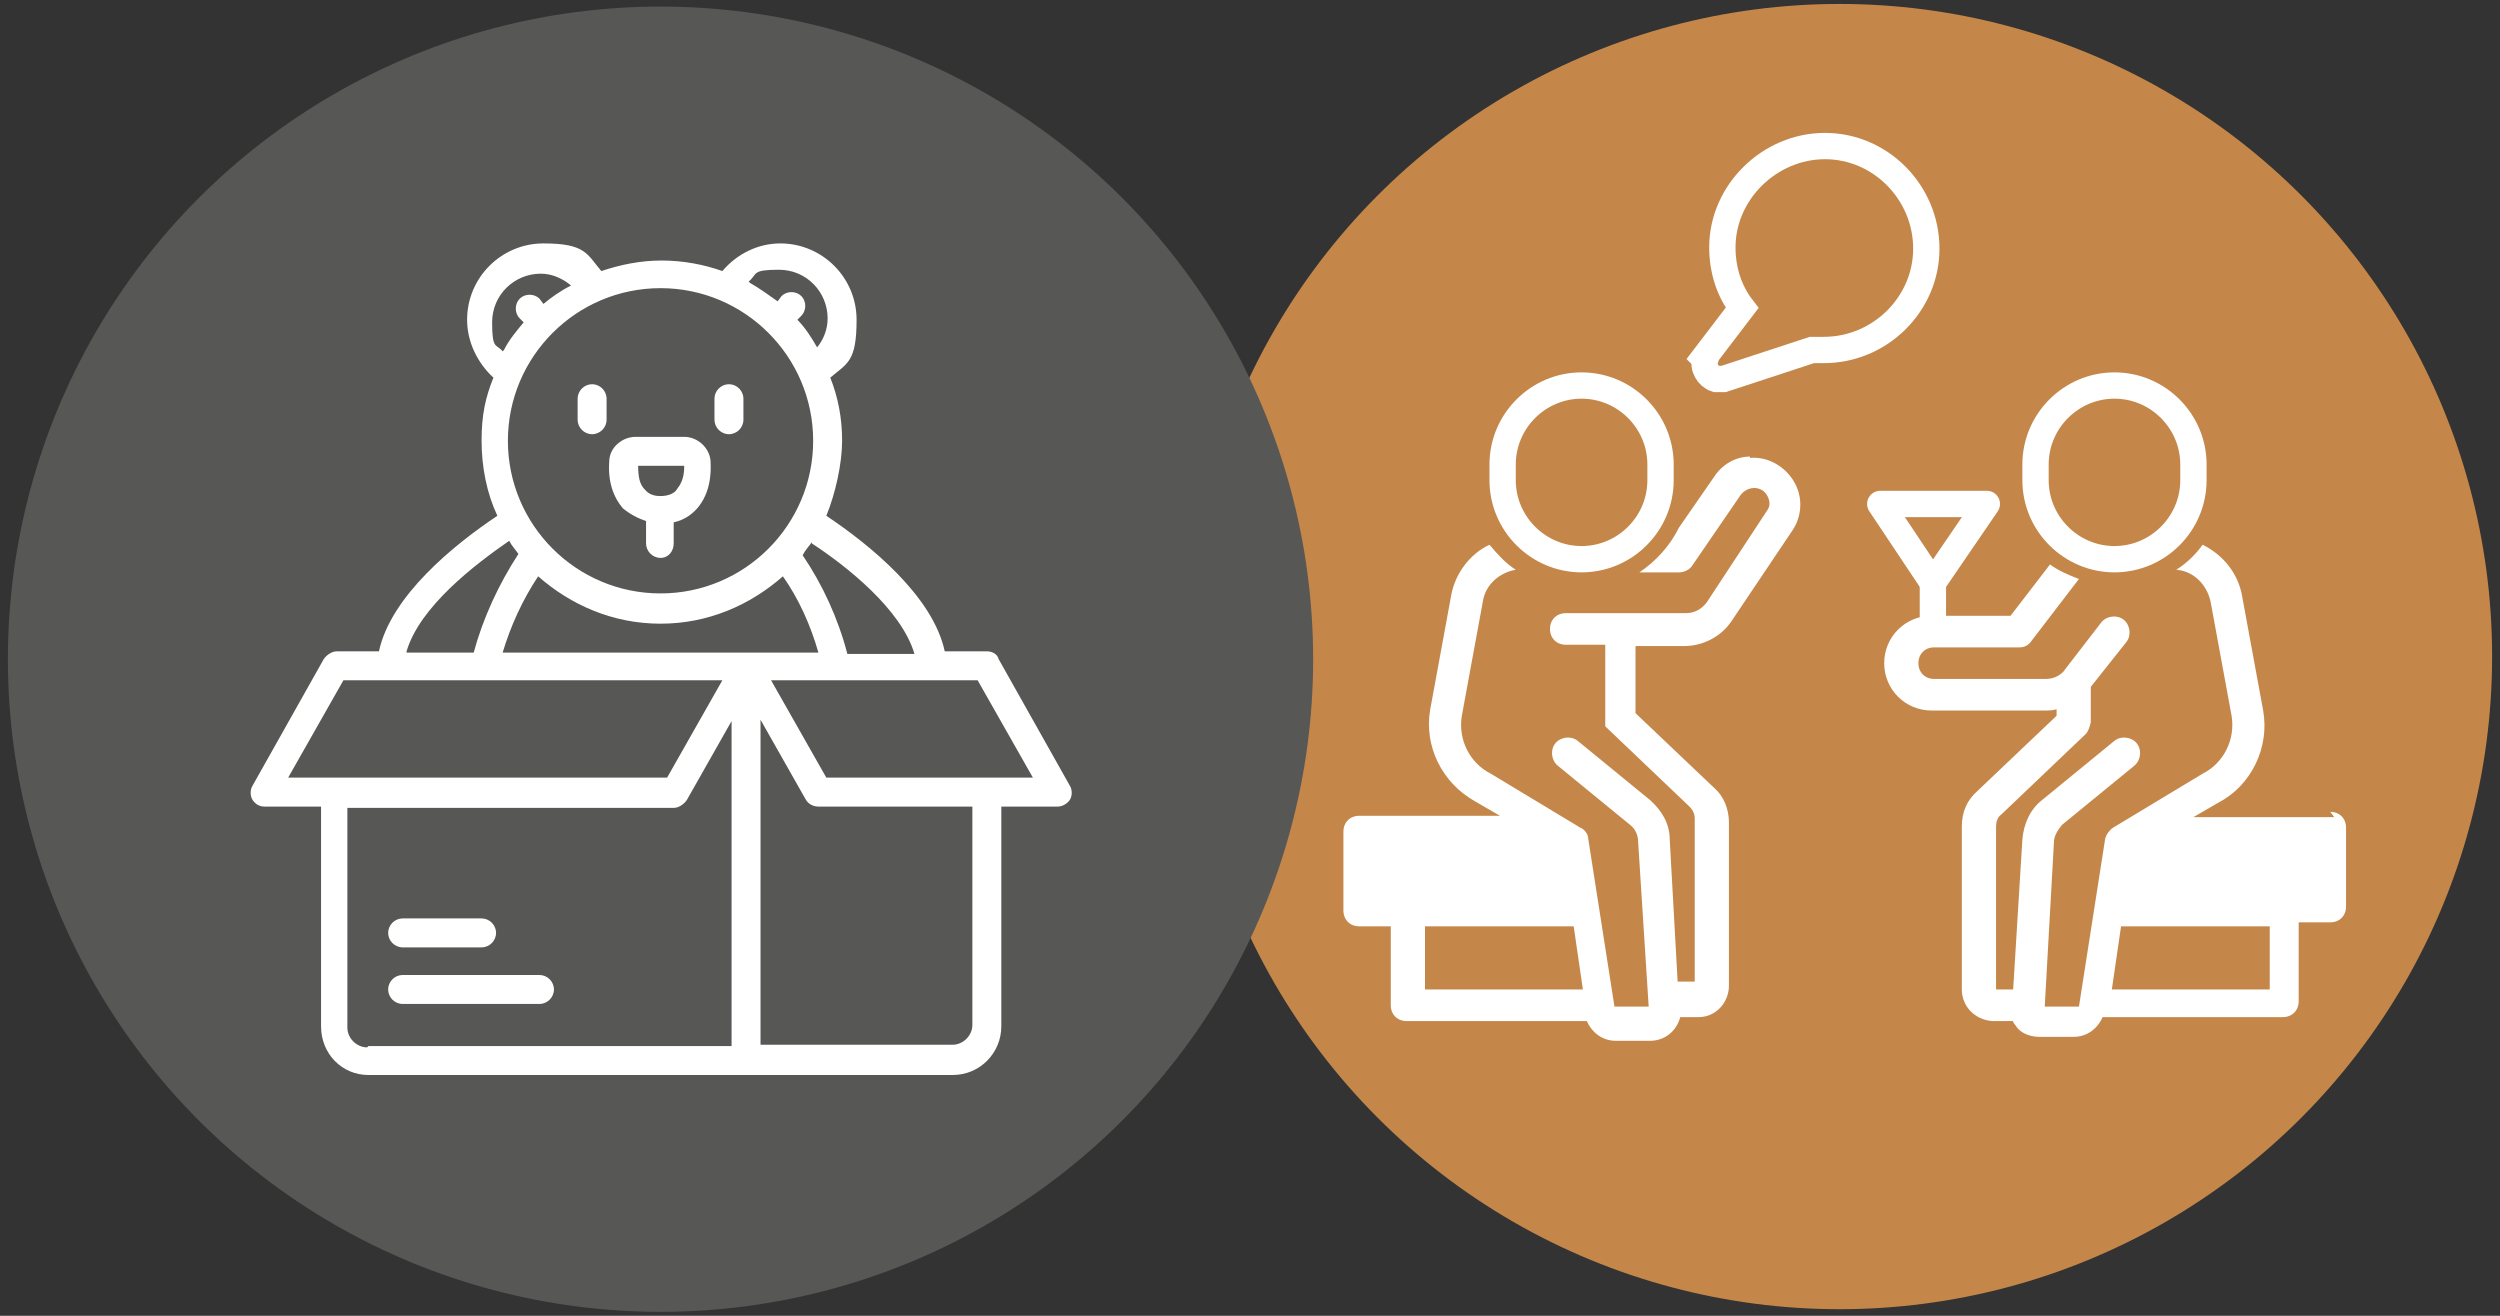
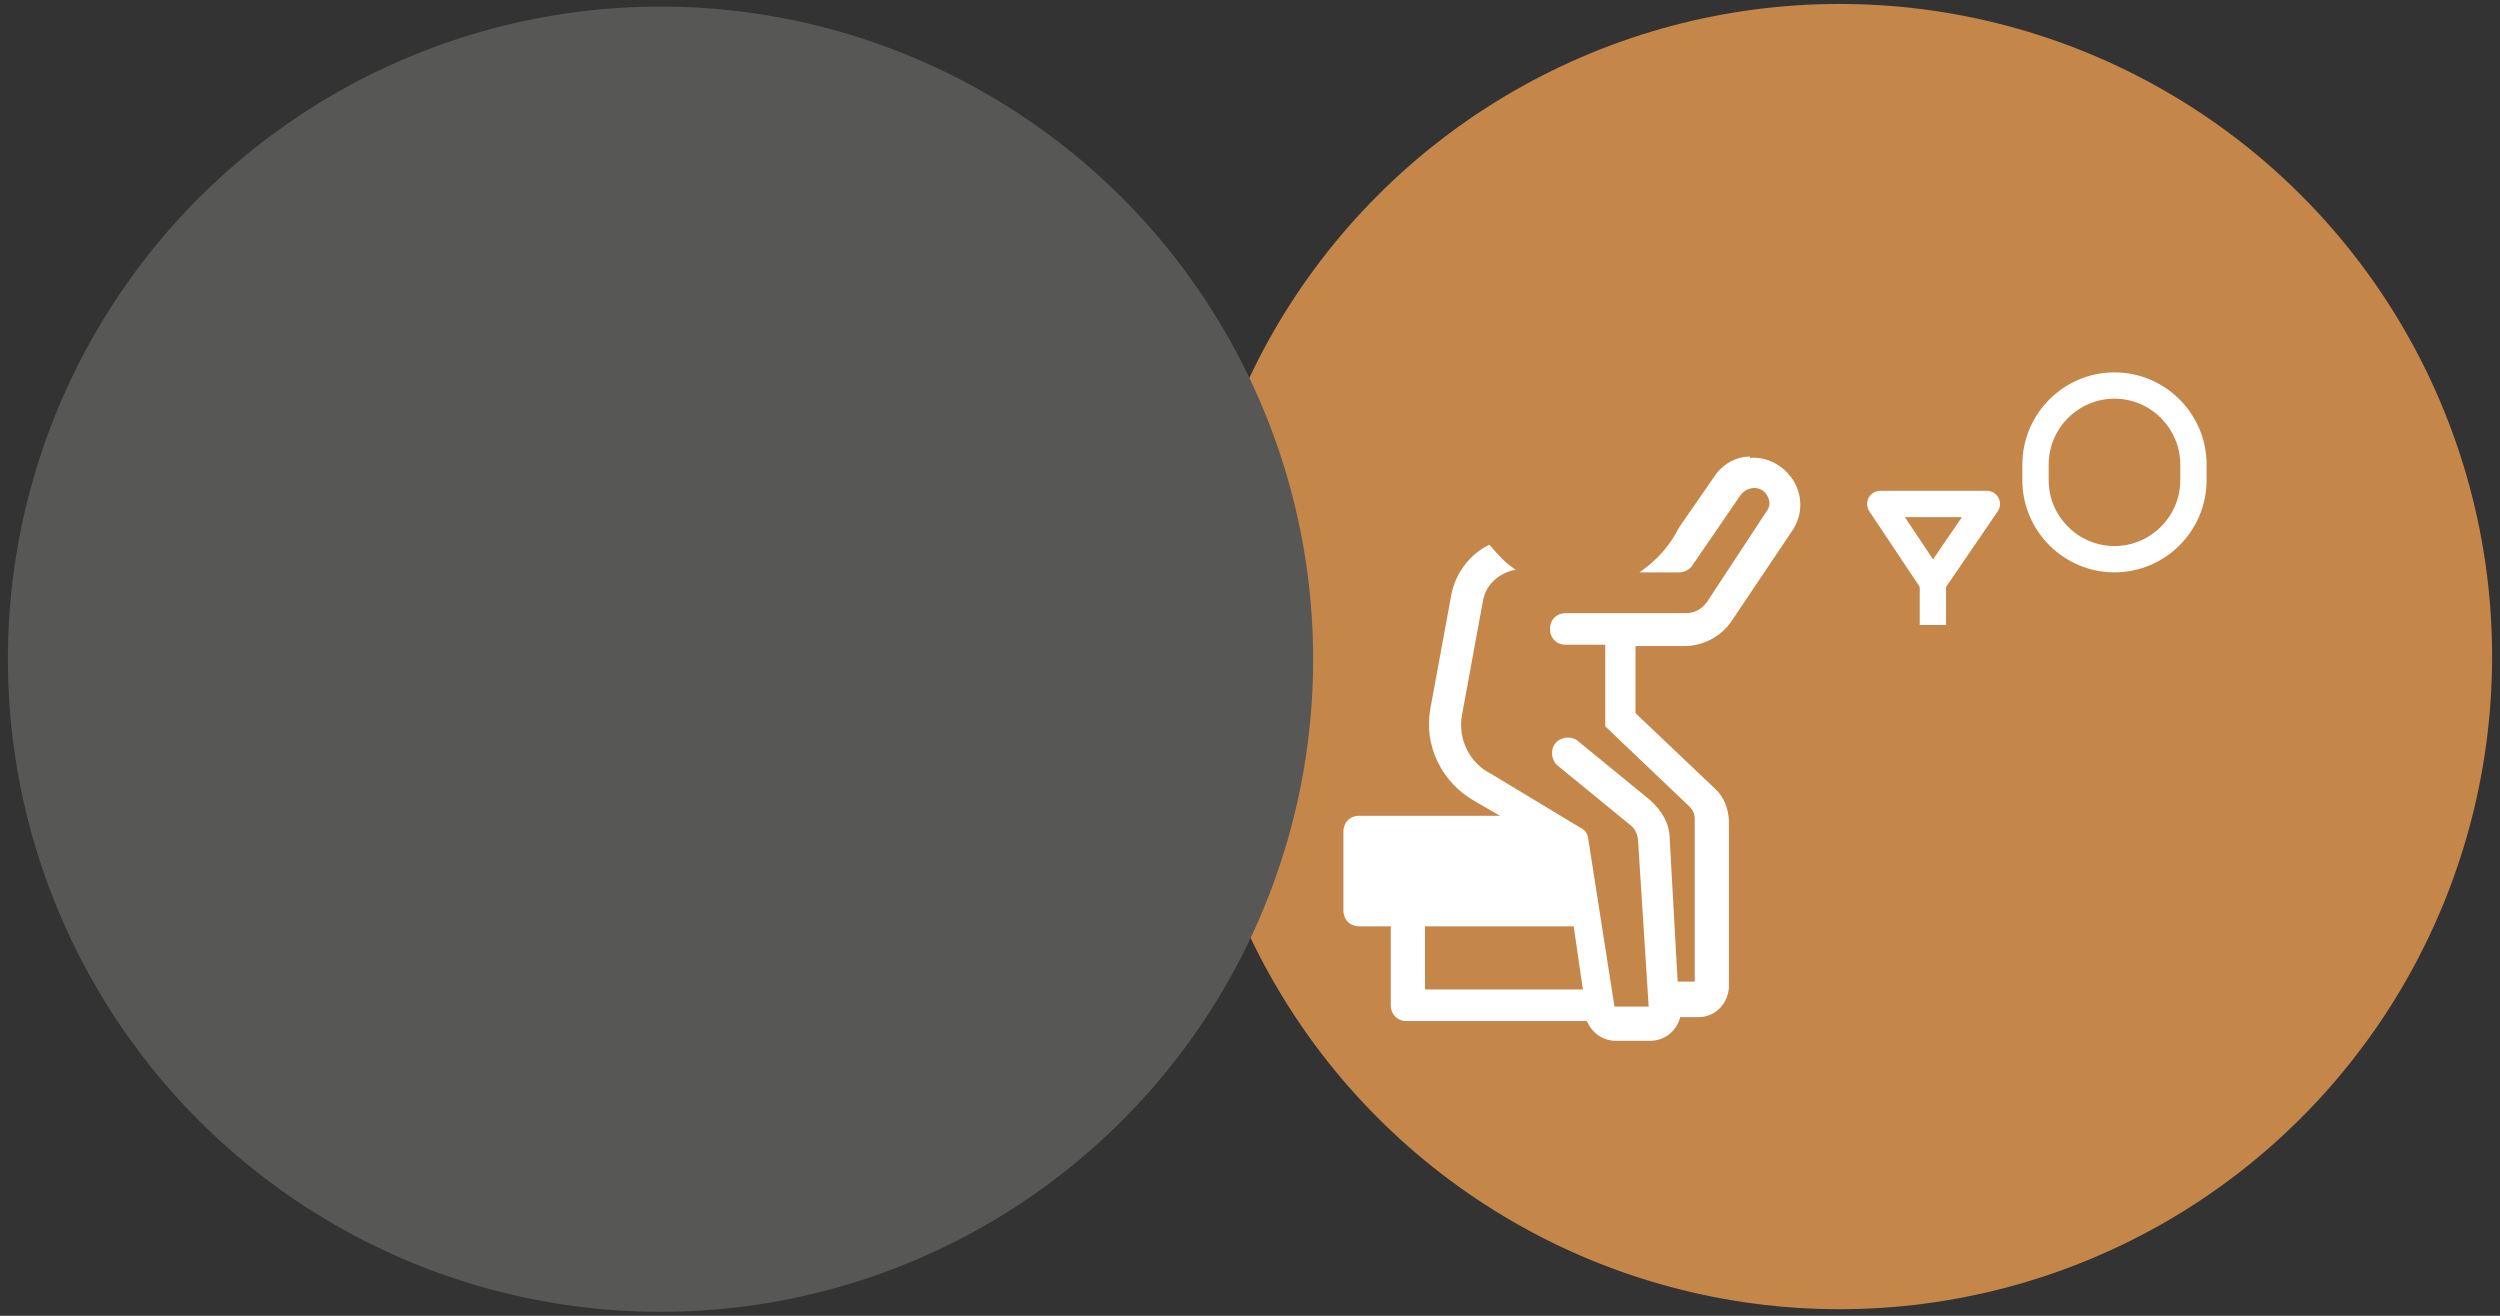
<svg xmlns="http://www.w3.org/2000/svg" version="1.1" viewBox="0 0 190 100">
  <rect x="0" y="0" width="190" height="100" fill="#333333" stroke="none" />
  <defs>
    <style>
      .cls-1, .cls-2 {
        fill: #fff;
      }

      .cls-3 {
        fill: #575756;
      }

      .cls-4 {
        stroke-linecap: round;
      }

      .cls-4, .cls-5, .cls-6 {
        fill: none;
      }

      .cls-4, .cls-5, .cls-6, .cls-2 {
        stroke: #fff;
        stroke-width: 2px;
      }

      .cls-4, .cls-5, .cls-2 {
        stroke-linejoin: round;
      }

      .cls-6 {
        stroke-miterlimit: 10;
      }

      .cls-7 {
        fill: #c48749;
      }
    </style>
  </defs>
  <g>
    <g id="Vrstva_1">
      <circle class="cls-7" cx="139.8" cy="49.9" r="49.6" />
      <circle class="cls-3" cx="50.2" cy="50.1" r="49.6" />
-       <path class="cls-1" d="M54.3,31.9v-1.6c0-.6.5-1.1,1.1-1.1s1.1.5,1.1,1.1v1.6c0,.6-.5,1.1-1.1,1.1s-1.1-.5-1.1-1.1ZM45,33c.6,0,1.1-.5,1.1-1.1v-1.6c0-.6-.5-1.1-1.1-1.1s-1.1.5-1.1,1.1v1.6c0,.6.5,1.1,1.1,1.1ZM47.4,38.7c-.8-.9-1.2-2.1-1.1-3.6,0-1.1,1-1.9,2-1.9h3.7c1,0,1.9.8,2,1.8q0,.4,0,0c0,.3.2,2.1-.9,3.5-.4.5-1,1-1.9,1.2v1.6c0,.6-.4,1.1-1,1.1s-1.1-.5-1.1-1.1v-1.7c-.6-.2-1.2-.5-1.8-1h0ZM48.5,35.4c0,.8.1,1.4.5,1.8.4.5,1,.5,1.2.5.6,0,1.1-.2,1.3-.6.5-.6.5-1.4.5-1.7h-3.5ZM81.3,60.8c-.2.3-.6.5-.9.5h-4.3v16.7c0,2-1.6,3.7-3.7,3.7H28c-2,0-3.6-1.6-3.6-3.7v-16.7h-4.3c-.4,0-.7-.2-.9-.5s-.2-.8,0-1.1l5.4-9.6c.2-.3.6-.6,1-.6h3.2c.9-4.2,5.7-8.1,9-10.3-.8-1.7-1.2-3.7-1.2-5.7s.3-3.3.9-4.8c-1.2-1.1-2-2.7-2-4.4,0-3.2,2.6-5.8,5.8-5.8s3.3.8,4.4,2.1c1.5-.5,3-.8,4.6-.8s3.2.3,4.6.8c1.1-1.3,2.7-2.1,4.4-2.1,3.2,0,5.8,2.6,5.8,5.8s-.7,3.3-2,4.4c.6,1.5.9,3.1.9,4.8s-.5,4-1.2,5.7c3.3,2.2,8.1,6.1,9,10.3h3.2c.4,0,.8.2.9.6l5.4,9.6c.2.3.2.8,0,1.1h0ZM61.7,41.2c-.2.3-.5.6-.7,1,1.5,2.2,2.7,4.8,3.4,7.5h5.1c-1-3.4-5.2-6.7-7.8-8.4h0ZM62.2,49.6c-.6-2.1-1.5-4.1-2.7-5.8-2.5,2.2-5.7,3.6-9.3,3.6s-6.8-1.4-9.3-3.6c-1.2,1.8-2.1,3.8-2.7,5.8h23.9ZM57,21.5c.7.4,1.4.9,2.1,1.4l.3-.4c.4-.4,1.1-.4,1.5,0,.4.4.4,1.1,0,1.5l-.3.3c.6.6,1.1,1.4,1.5,2.1.5-.6.8-1.4.8-2.2,0-2-1.6-3.7-3.7-3.7s-1.6.3-2.3.9h0ZM50.2,21.9c-6.4,0-11.6,5.2-11.6,11.6s5.2,11.6,11.6,11.6,11.6-5.2,11.6-11.6-5.2-11.6-11.6-11.6ZM38.3,26.6c.4-.8,1-1.5,1.5-2.1l-.3-.3c-.4-.4-.4-1.1,0-1.5.4-.4,1.1-.4,1.5,0l.3.4c.6-.5,1.3-1,2.1-1.4-.6-.5-1.4-.9-2.3-.9-2,0-3.7,1.6-3.7,3.7s.3,1.6.8,2.2h0ZM30.9,49.6h5.1c.7-2.6,1.9-5.2,3.4-7.5-.2-.3-.5-.6-.7-1-2.6,1.8-6.8,5-7.8,8.4h0ZM21.9,59.1h28.8l4.2-7.4h-28.8s-4.2,7.4-4.2,7.4ZM28,79.5h27.6v-24.7l-3.4,6c-.2.3-.6.6-1,.6h-24.8v16.7c0,.8.7,1.5,1.5,1.5h0ZM73.9,61.3h-11.7c-.4,0-.8-.2-1-.6l-3.4-6v24.7h14.6c.8,0,1.5-.7,1.5-1.5v-16.7h0ZM78.5,59.1l-4.2-7.4h-15.7l4.2,7.4h15.7ZM41,74.1h-10.4c-.6,0-1.1.5-1.1,1.1s.5,1.1,1.1,1.1h10.4c.6,0,1.1-.5,1.1-1.1s-.5-1.1-1.1-1.1ZM30.6,72h6c.6,0,1.1-.5,1.1-1.1s-.5-1.1-1.1-1.1h-6c-.6,0-1.1.5-1.1,1.1s.5,1.1,1.1,1.1Z" />
-       <path class="cls-1" d="M177.4,62.1h-10.7l1.9-1.1c2.5-1.3,3.9-4.2,3.4-7l-1.6-8.7c-.3-1.7-1.4-3.1-3-3.9-.5.7-1.2,1.4-2,1.9,1.3.1,2.3,1.1,2.6,2.4l1.6,8.7c.3,1.8-.6,3.6-2.2,4.4,0,0,0,0,0,0l-6.8,4.1c-.3.2-.5.5-.6.8l-2,12.8h-2.6s.7-12.5.7-12.5c0-.5.3-.9.6-1.3l5.5-4.5c.5-.4.6-1.2.2-1.7-.4-.5-1.2-.6-1.7-.2,0,0,0,0,0,0l-5.5,4.5c-.9.7-1.4,1.8-1.5,3l-.7,11.4h-1.3v-12.4c0-.3.1-.7.4-.9,0,0,6.4-6.1,6.4-6.1.2-.2.3-.5.4-.9v-2.7l2.7-3.4c.4-.5.3-1.3-.2-1.7-.5-.4-1.3-.3-1.7.2l-2.7,3.5s0,0,0,0c-.3.5-.9.8-1.5.8h-8.5c-.7,0-1.2-.5-1.2-1.2s.5-1.2,1.2-1.2h6.5c.4,0,.7-.2.9-.5l3.6-4.7c-.8-.3-1.5-.6-2.2-1.1l-3,3.9h-6c-2,0-3.6,1.6-3.6,3.6s1.6,3.6,3.6,3.6h8.5c.4,0,.7,0,1-.1v.5l-6,5.7c-.8.7-1.2,1.6-1.2,2.7v12.4c0,1.3,1,2.3,2.3,2.4h1.6c0,.2.2.3.3.5.4.5,1.1.7,1.7.7h2.6c1,0,1.8-.6,2.2-1.5h13.7c.7,0,1.2-.5,1.2-1.2v-6h2.4c.7,0,1.2-.5,1.2-1.2v-6c0-.7-.5-1.2-1.2-1.2ZM172.6,75.2h-12.1l.7-4.8h11.3v4.8Z" />
      <path class="cls-4" d="M160.7,42.5c3.3,0,6-2.7,6-6v-1.2c0-3.3-2.7-6-6-6s-6,2.7-6,6v1.2c0,3.3,2.7,6,6,6Z" />
-       <path class="cls-6" d="M129.6,27.3c-.2.6.2,1.3.8,1.5.2,0,.4,0,.6,0l6.7-2.2c.3,0,.6,0,.9,0,4.3,0,7.8-3.5,7.8-7.7,0-4.3-3.5-7.8-7.7-7.8s-7.8,3.5-7.8,7.7c0,1.7.5,3.3,1.5,4.6l-2.9,3.8Z" />
      <path class="cls-1" d="M133,34.7c-1.1,0-2.1.6-2.7,1.5l-2.7,3.9c-.7,1.4-1.7,2.5-3,3.4h3c.4,0,.8-.2,1-.5l3.7-5.4c.4-.5,1.1-.7,1.7-.3,0,0,.1.1.2.2.3.4.4.9.1,1.3l-4.6,7c-.4.5-.9.8-1.6.8h-9.1c-.7,0-1.2.5-1.2,1.2s.5,1.2,1.2,1.2h3v5.7h0c0,0,0,.1,0,.2,0,0,0,0,0,0,0,0,0,0,0,.1,0,0,0,0,0,0,0,0,0,0,0,0,0,0,0,0,0,.1,0,0,0,0,0,0,0,0,0,0,0,.1h0s6.4,6.1,6.4,6.1c.2.2.4.5.4.9v12.4h-1.3l-.6-10.8c0-1.2-.6-2.2-1.5-3l-5.5-4.5c-.5-.4-1.3-.3-1.7.2-.4.5-.3,1.3.2,1.7,0,0,0,0,0,0l5.5,4.5c.4.3.6.8.6,1.3l.8,12.5h-2.6l-2-12.8c0-.3-.3-.7-.6-.8l-6.8-4.1s0,0,0,0c-1.6-.8-2.5-2.6-2.2-4.4l1.6-8.7c.2-1.3,1.3-2.2,2.5-2.4-.8-.5-1.4-1.2-2-1.9-1.5.7-2.6,2.2-2.9,3.8l-1.6,8.7c-.5,2.8.9,5.6,3.4,7l1.9,1.1h-10.7c-.7,0-1.2.5-1.2,1.2v6c0,.7.5,1.2,1.2,1.2h2.4v6c0,.7.5,1.2,1.2,1.2h13.7c.4.9,1.2,1.5,2.2,1.5h2.6c1.1,0,2-.7,2.3-1.8h1.4c1.3,0,2.3-1.1,2.3-2.4v-12.4c0-1-.4-2-1.1-2.6l-6-5.7v-5.1h3.7c1.4,0,2.8-.7,3.6-1.9l4.7-7c.8-1.3.7-3-.4-4.2-.7-.8-1.8-1.3-2.9-1.2ZM108.3,75.2v-4.8h11.3l.7,4.8h-12.1Z" />
-       <path class="cls-6" d="M120.2,42.5c3.3,0,6-2.7,6-6v-1.2c0-3.3-2.7-6-6-6s-6,2.7-6,6v1.2c0,3.3,2.7,6,6,6Z" />
      <polygon class="cls-5" points="142.9 38.3 146.9 44.3 151 38.3 142.9 38.3" />
      <line class="cls-2" x1="146.9" y1="44.3" x2="146.9" y2="47.5" />
    </g>
  </g>
</svg>